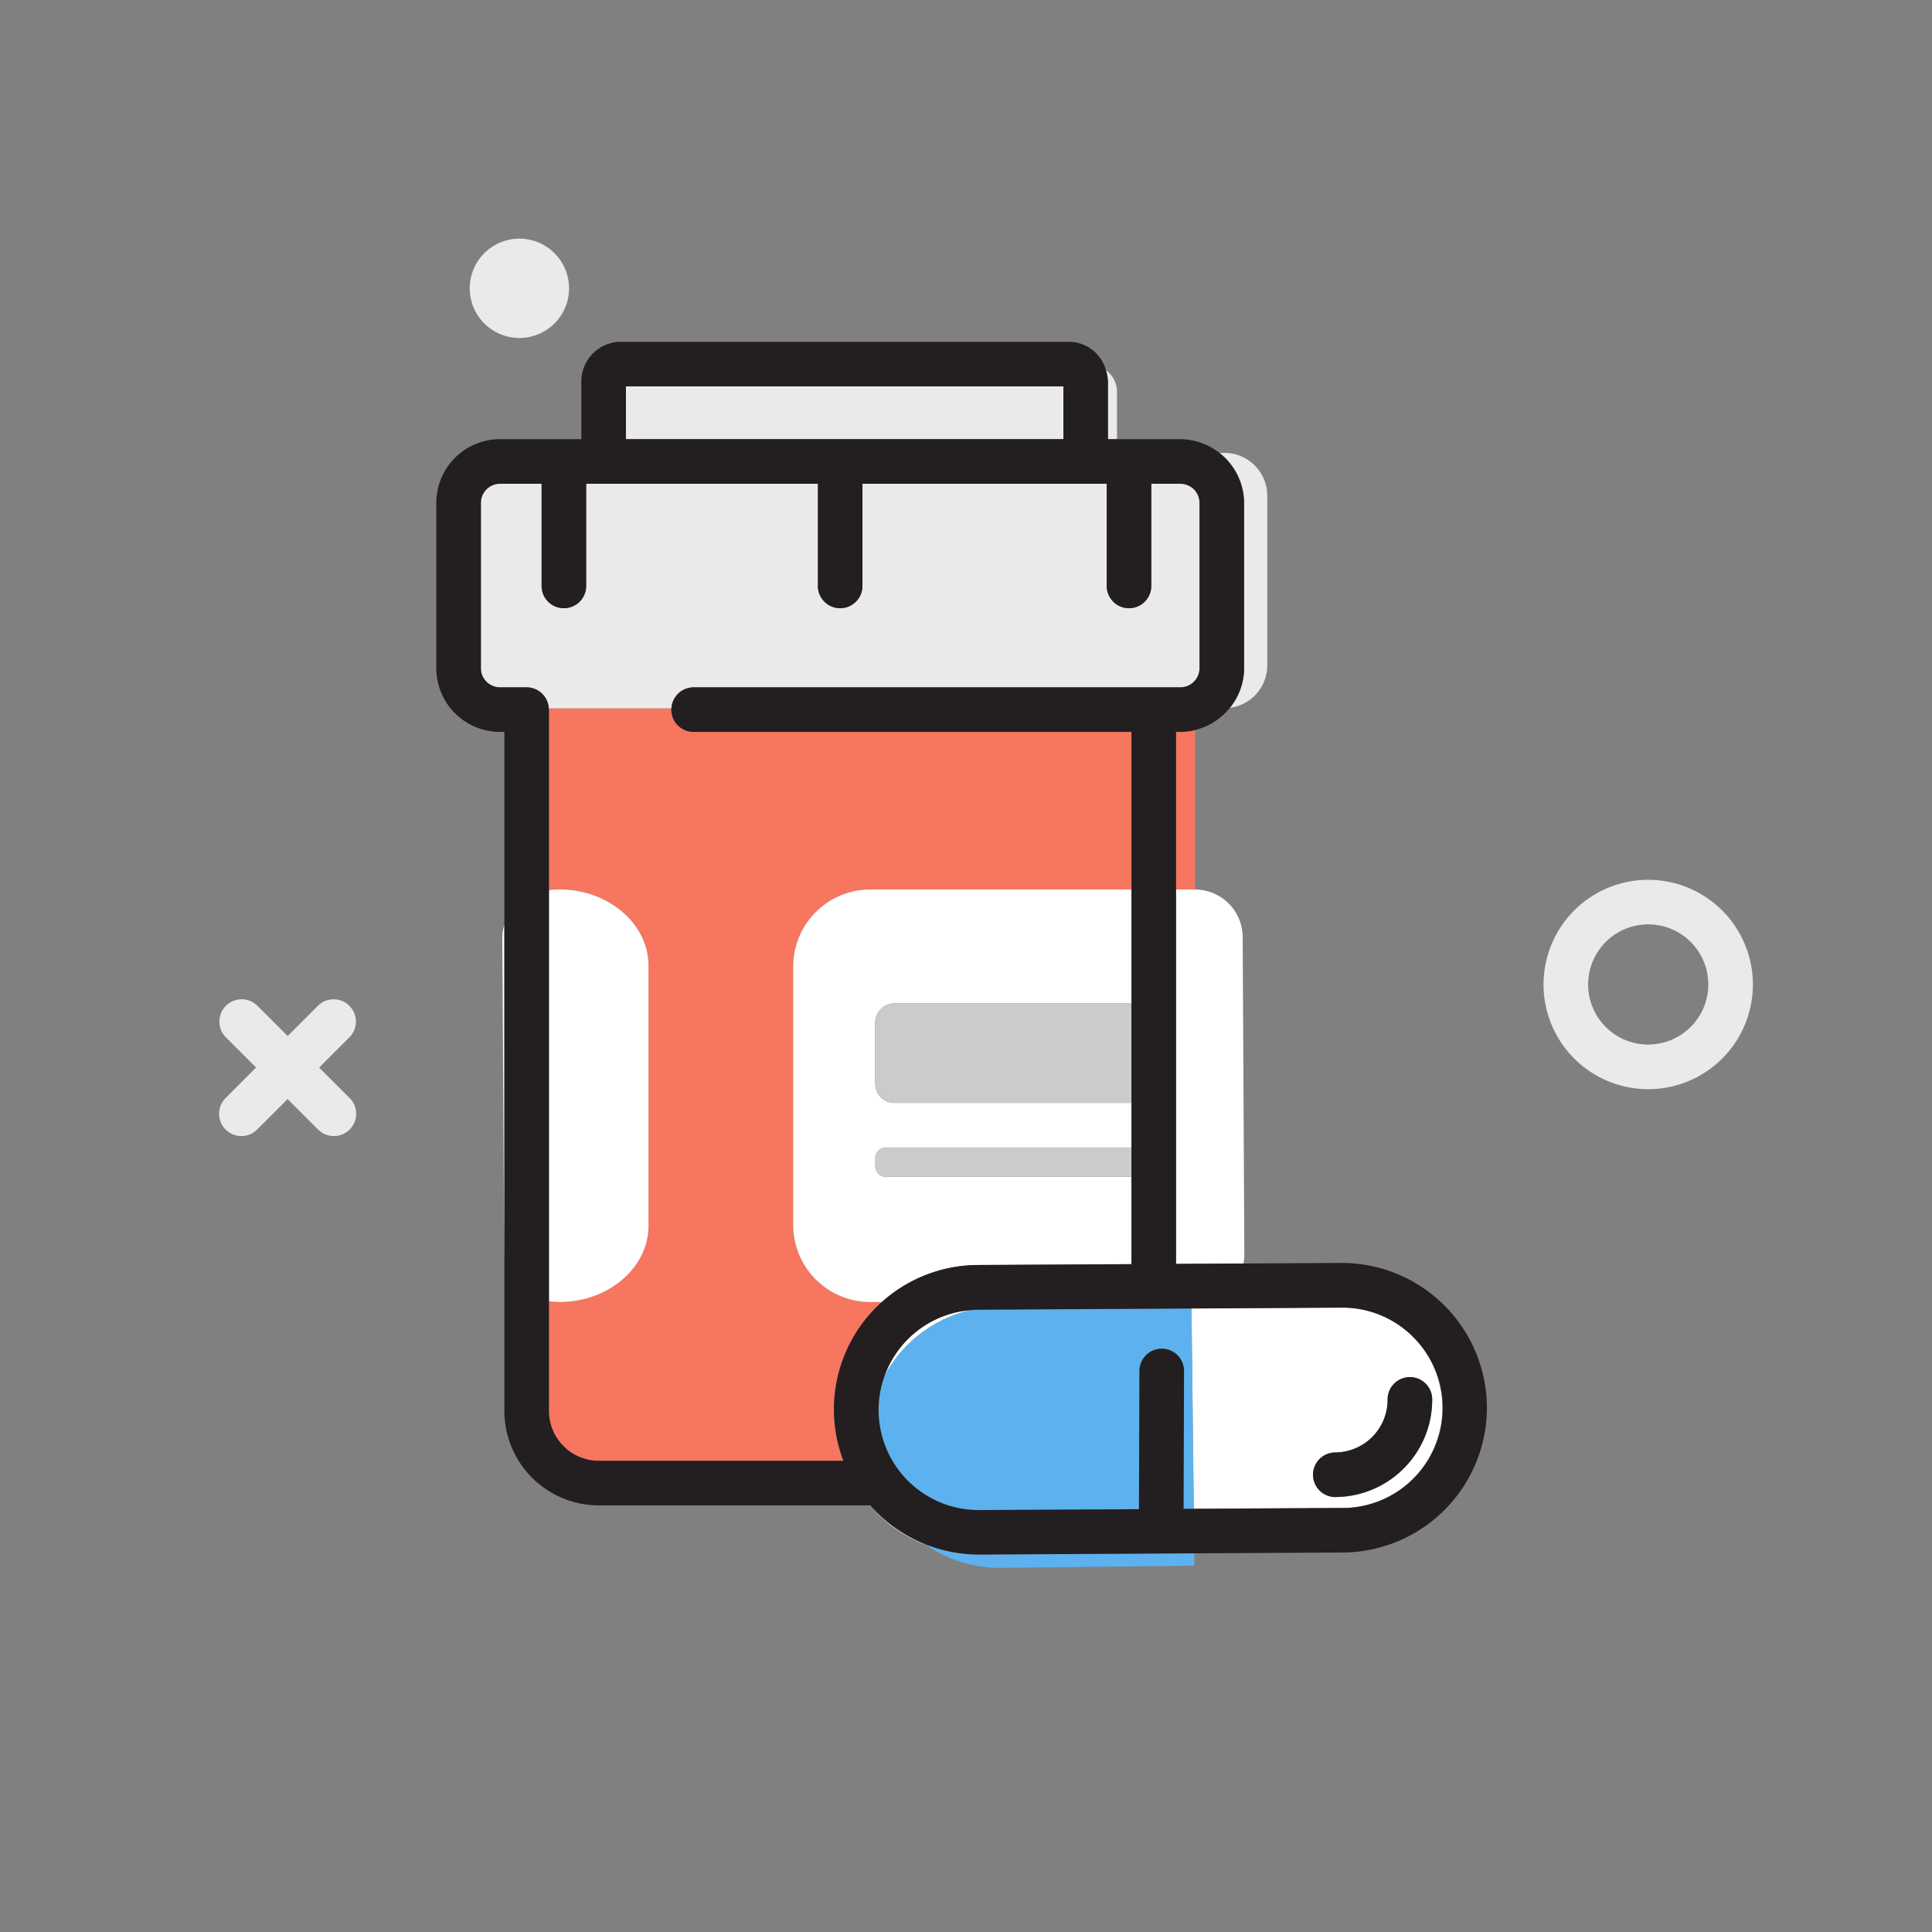
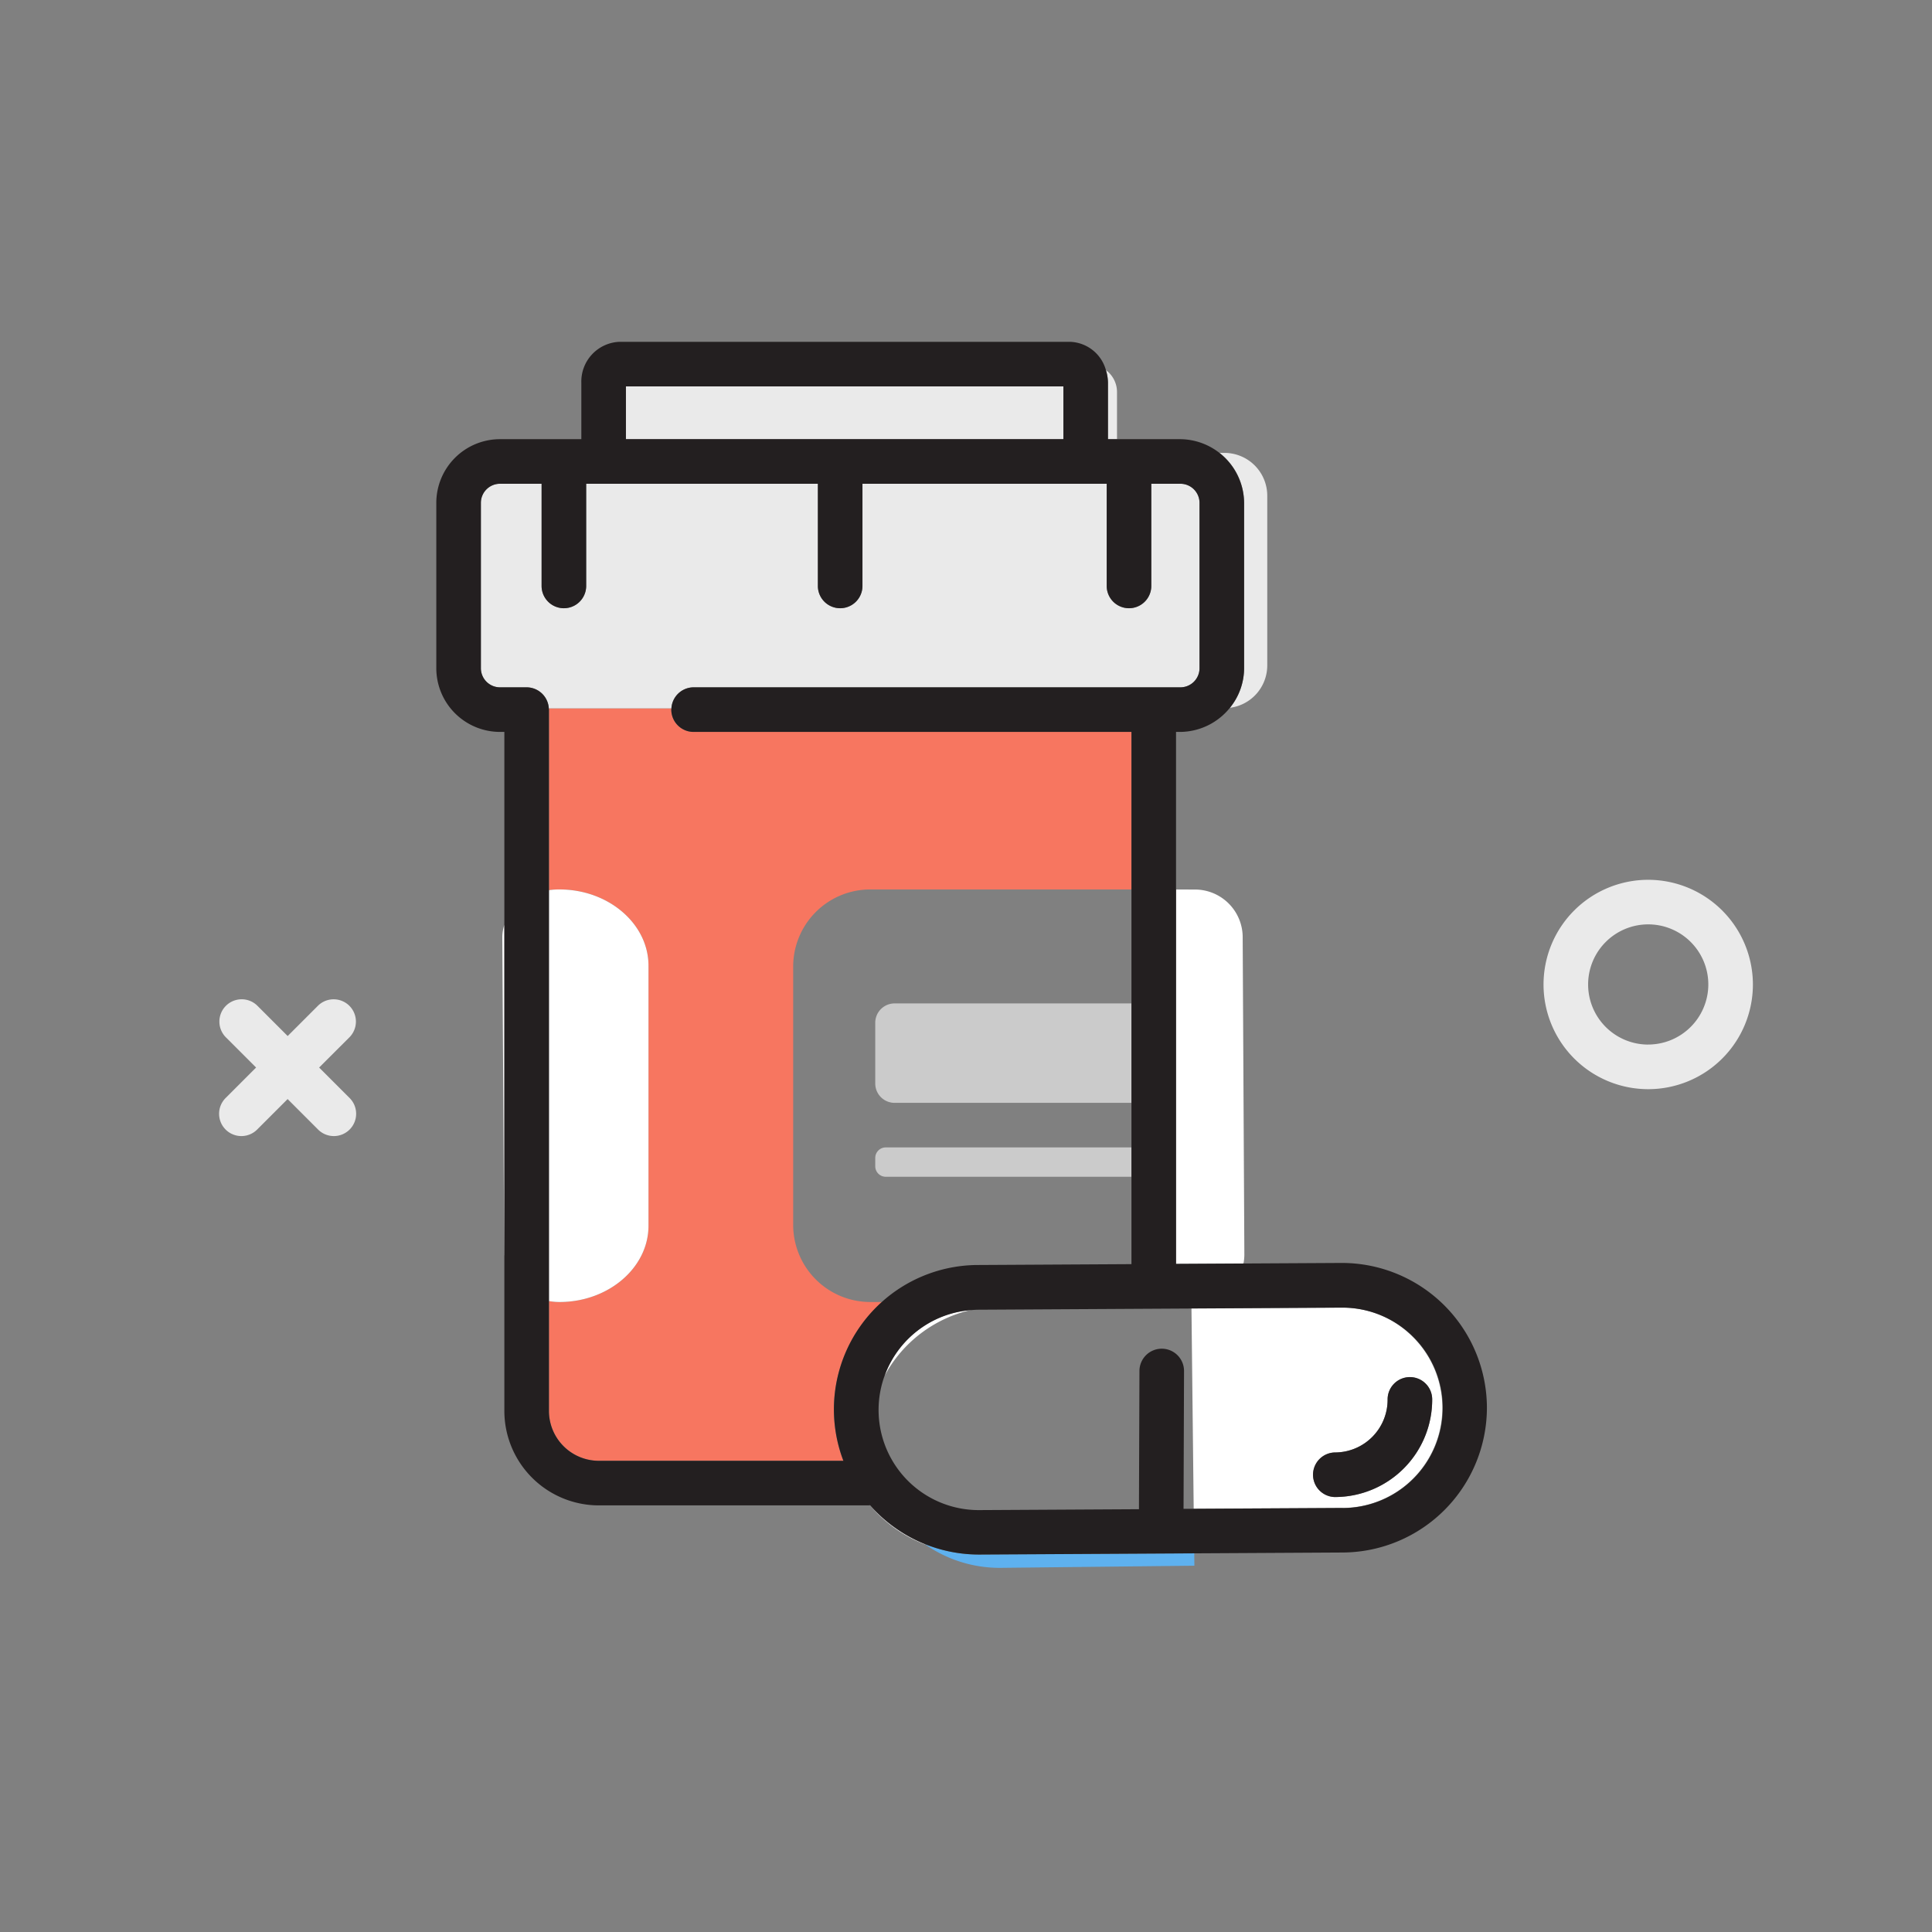
<svg xmlns="http://www.w3.org/2000/svg" viewBox="0 0 130 130">
  <rect x="0" y="0" width="130" height="130" fill="#808080" stroke="none" />
  <path d="m23.51 67.68a1.5 1.5 0 0 0 -2.121 0l-2.032 2.032-2.032-2.032a1.5 1.5 0 1 0 -2.125 2.12l2.032 2.032-2.032 2.033a1.5 1.5 0 1 0 2.121 2.121l2.032-2.032 2.032 2.032a1.5 1.5 0 1 0 2.121-2.121l-2.032-2.032 2.036-2.033a1.5 1.5 0 0 0 0-2.12z" fill="#eaeaea" />
-   <path d="m38.29 19.4a3.341 3.341 0 1 0 -3.341 3.341 3.34 3.34 0 0 0 3.341-3.341z" fill="#eaeaea" />
  <path d="m110.906 59.2a7.044 7.044 0 1 0 7.043 7.043 7.052 7.052 0 0 0 -7.043-7.043zm0 11.087a4.044 4.044 0 1 1 4.043-4.044 4.05 4.05 0 0 1 -4.043 4.042z" fill="#eaeaea" />
-   <path d="m79.133 49.249v10.6h1.243.039v-10.726a4.3 4.3 0 0 1 -.988.126z" fill="#f77660" />
  <path d="m46.67 49.249a1.5 1.5 0 0 1 -1.5-1.5c0-.03.007-.058.009-.087h-8.251c0 .029.009.057.009.087v12.151a4.268 4.268 0 0 1 .582-.051h.13c3.292 0 5.986 2.309 5.986 5.13v17.5c0 2.821-2.694 5.13-5.986 5.13a4.256 4.256 0 0 1 -.712-.062v7.392a3.359 3.359 0 0 0 3.354 3.355h16.458a9.658 9.658 0 0 1 2.623-10.685h-.785a5.189 5.189 0 0 1 -5.215-5.13v-17.5a5.189 5.189 0 0 1 5.215-5.13h17.546v-10.6z" fill="#f77660" />
  <g fill="#eaeaea">
    <path d="m83.713 33.836v11.127a4.24 4.24 0 0 1 -.954 2.662 2.873 2.873 0 0 0 2.512-2.836v-11.442a2.882 2.882 0 0 0 -2.871-2.873h-.345a4.262 4.262 0 0 1 1.658 3.362z" />
    <path d="m46.67 46.249h32.757a1.288 1.288 0 0 0 1.286-1.286v-11.127a1.287 1.287 0 0 0 -1.286-1.285h-1.959v6.875a1.5 1.5 0 0 1 -3 0v-6.875h-16.435v6.875a1.5 1.5 0 0 1 -3 0v-6.875h-15.591v6.875a1.5 1.5 0 0 1 -3 0v-6.875h-2.8a1.286 1.286 0 0 0 -1.285 1.285v11.127a1.287 1.287 0 0 0 1.285 1.286h1.794a1.5 1.5 0 0 1 1.491 1.413h8.251a1.5 1.5 0 0 1 1.492-1.413z" />
    <path d="m74.553 29.551h.608v-3.178a1.831 1.831 0 0 0 -.747-1.469 2.9 2.9 0 0 1 .139.855z" />
    <path d="m42.117 26v3.551h7.04 6.976 15.42v-3.551z" />
  </g>
  <path d="m79.133 59.851v25.193l4.537-.026a3.111 3.111 0 0 0 .06-.614l-.113-21.381a3.212 3.212 0 0 0 -3.2-3.168c-.014 0-.026 0-.039 0z" fill="#fff" />
-   <path d="m53.372 64.981v17.5a5.189 5.189 0 0 0 5.215 5.13h.785a9.691 9.691 0 0 1 6.427-2.49l10.334-.058v-5.877h-16.533a.707.707 0 0 1 -.7-.7v-.571a.707.707 0 0 1 .7-.7h16.533v-3h-15.944a1.3 1.3 0 0 1 -1.3-1.3v-4.102a1.3 1.3 0 0 1 1.3-1.3h15.944v-7.662h-17.546a5.189 5.189 0 0 0 -5.215 5.13z" fill="#fff" />
  <path d="m33.8 63.056.13 21.381c0 .022.007.042.008.064v-22.274a2.739 2.739 0 0 0 -.138.829z" fill="#fff" />
  <path d="m43.635 82.479v-17.5c0-2.821-2.694-5.13-5.986-5.13h-.13a4.268 4.268 0 0 0 -.582.051v27.647a4.256 4.256 0 0 0 .712.062c3.292 0 5.986-2.309 5.986-5.13z" fill="#fff" />
  <path d="m58.894 68.813v4.095a1.3 1.3 0 0 0 1.3 1.3h15.939v-6.69h-15.944a1.3 1.3 0 0 0 -1.295 1.295z" fill="#cbcbcb" />
  <path d="m58.894 77.911v.571a.707.707 0 0 0 .7.7h16.539v-1.975h-16.533a.707.707 0 0 0 -.706.704z" fill="#cbcbcb" />
  <path d="m58.445 101.171c.034.042.07.082.1.123.173.2.352.4.544.592a9.175 9.175 0 0 0 3.182 2.049l-.058-.043a9.777 9.777 0 0 1 -3.768-2.721z" fill="#fff" />
  <path d="m95.042 89.935a6.7 6.7 0 0 0 -4.731-1.954h-.04l-10.1.057.15 13.483 10.021-.056a6.732 6.732 0 0 0 4.7-11.53zm-5.179 10.8h-.008a1.5 1.5 0 0 1 -.009-3 3.548 3.548 0 0 0 3.523-3.562 1.5 1.5 0 0 1 1.491-1.509h.009a1.5 1.5 0 0 1 1.5 1.491 6.551 6.551 0 0 1 -6.506 6.577z" fill="#fff" />
  <path d="m65.332 88.146a6.748 6.748 0 0 0 -5.8 4.407 8.838 8.838 0 0 1 5.8-4.407z" fill="#fff" />
  <path d="m65.853 104.6a9.688 9.688 0 0 1 -3.635-.71l.058.043a8.719 8.719 0 0 0 5.075 1.564l13.017-.144-.01-.834-14.448.081z" fill="#5eb1ef" />
-   <path d="m80.175 88.038-14.358.081c-.164 0-.324.015-.485.027a8.838 8.838 0 0 0 -5.8 4.407 6.721 6.721 0 0 0 6.325 9.049h.04l10.74-.06.033-9.3a1.5 1.5 0 0 1 1.5-1.5h.005a1.5 1.5 0 0 1 1.495 1.505l-.033 9.268h.692z" fill="#5eb1ef" />
  <path d="m100.051 94.668a9.767 9.767 0 0 0 -9.74-9.687h-.058l-6.583.037-4.537.026v-35.795h.294a4.335 4.335 0 0 0 3.332-1.624 4.24 4.24 0 0 0 .954-2.662v-11.127a4.334 4.334 0 0 0 -4.286-4.285h-4.874v-3.792a2.9 2.9 0 0 0 -.139-.855 2.592 2.592 0 0 0 -2.432-1.904h-30.293a2.673 2.673 0 0 0 -2.572 2.759v3.792h-5.474a4.288 4.288 0 0 0 -4.285 4.285v11.127a4.29 4.29 0 0 0 4.285 4.286h.294v45.69a6.362 6.362 0 0 0 6.354 6.355h18.259c-.035-.041-.071-.081-.1-.123a9.752 9.752 0 0 0 7.408 3.431h.057l14.448-.081 10-.056a9.756 9.756 0 0 0 9.688-9.797zm-9.7 6.8-10.021.056h-.692l.033-9.268a1.5 1.5 0 0 0 -1.495-1.505h-.005a1.5 1.5 0 0 0 -1.5 1.5l-.033 9.3-10.74.06h-.04a6.738 6.738 0 0 1 -.521-13.456c.161-.012.321-.026.485-.027l14.358-.081 10.1-.057h.04a6.742 6.742 0 0 1 .035 13.484zm-14.218-33.95v17.543l-10.333.058a9.714 9.714 0 0 0 -9.05 13.175h-16.459a3.359 3.359 0 0 1 -3.354-3.355v-47.19c0-.03-.007-.058-.009-.087a1.5 1.5 0 0 0 -1.491-1.413h-1.794a1.287 1.287 0 0 1 -1.285-1.286v-11.127a1.286 1.286 0 0 1 1.285-1.285h2.8v6.875a1.5 1.5 0 0 0 3 0v-6.875h15.59v6.875a1.5 1.5 0 0 0 3 0v-6.875h16.435v6.875a1.5 1.5 0 0 0 3 0v-6.875h1.959a1.287 1.287 0 0 1 1.286 1.285v11.127a1.288 1.288 0 0 1 -1.286 1.286h-32.757a1.5 1.5 0 0 0 -1.491 1.413c0 .029-.009.057-.009.087a1.5 1.5 0 0 0 1.5 1.5h29.463zm-20-37.967h-14.016v-3.551h29.436v3.551z" fill="#231f20" />
  <path d="m94.869 92.661h-.009a1.5 1.5 0 0 0 -1.491 1.509 3.548 3.548 0 0 1 -3.523 3.562 1.5 1.5 0 0 0 .009 3h.008a6.551 6.551 0 0 0 6.506-6.58 1.5 1.5 0 0 0 -1.5-1.491z" fill="#231f20" />
</svg>